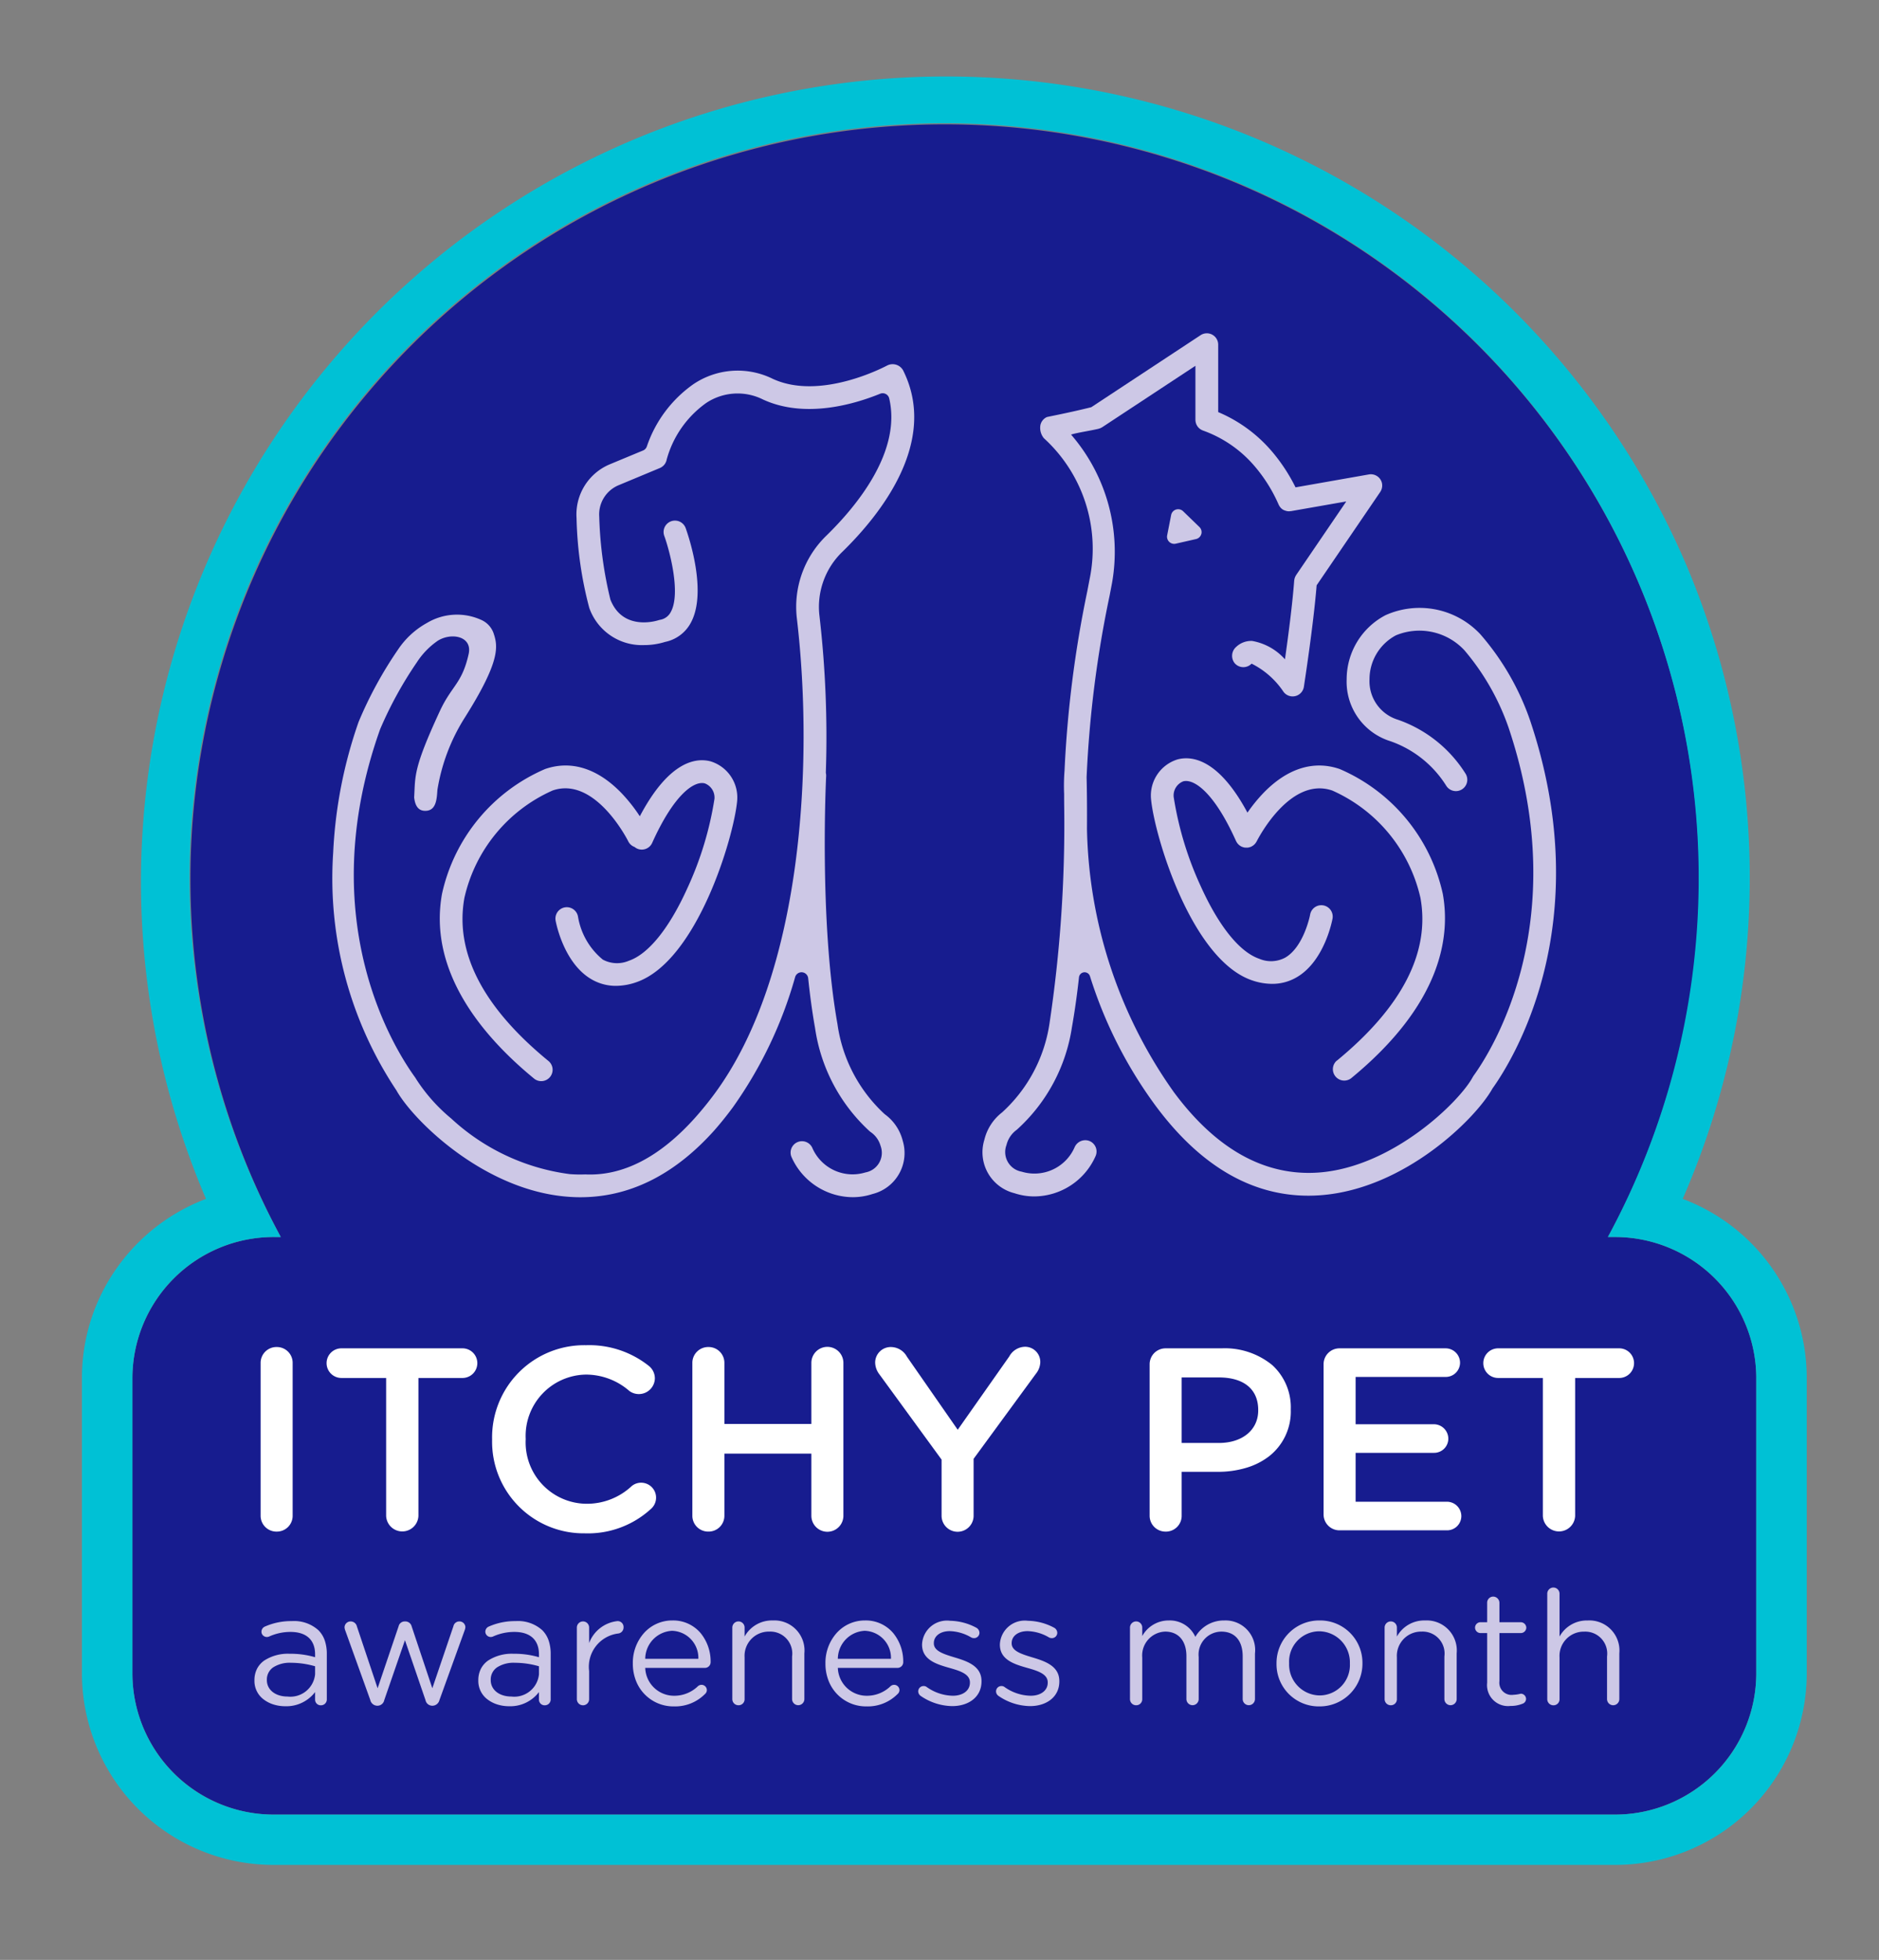
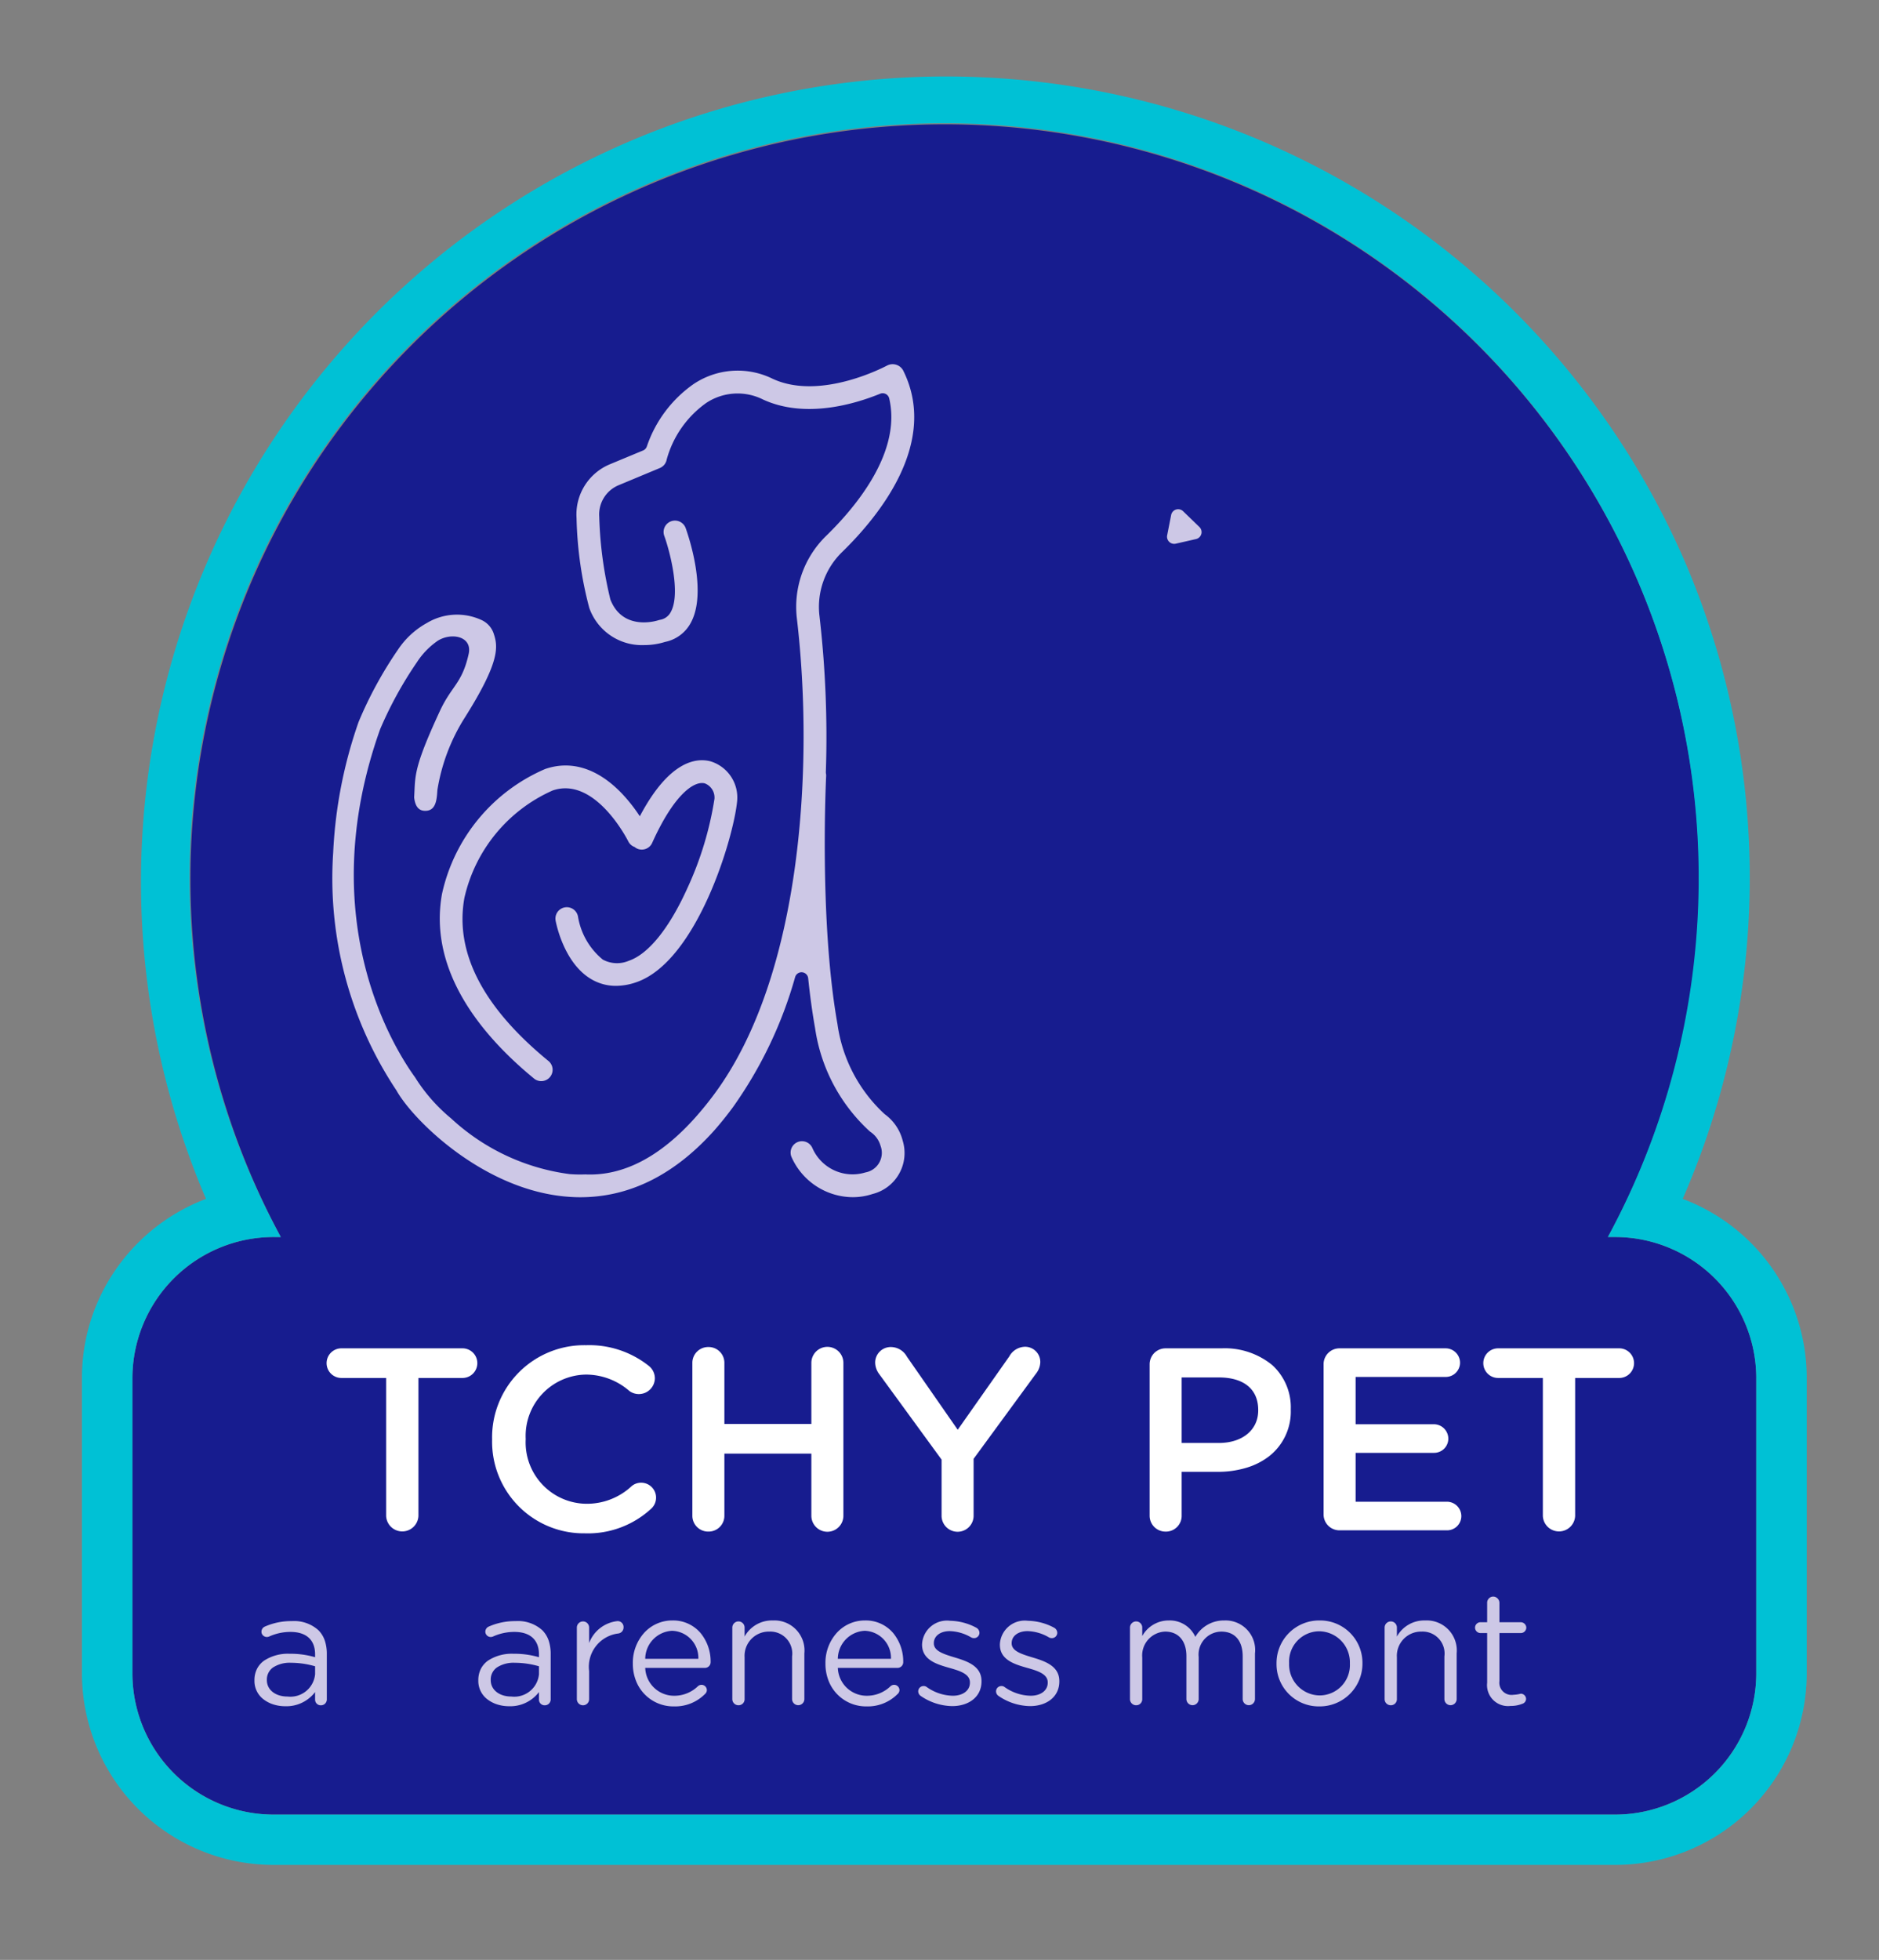
<svg xmlns="http://www.w3.org/2000/svg" id="IPAM_logo" data-name="IPAM logo" width="136.323" height="142.152" viewBox="0 0 136.323 142.152">
  <rect x="0" y="0" width="136.323" height="142.152" fill="#808080" stroke="none" />
  <defs>
    <clipPath id="clip-path">
      <path id="Clip_4" data-name="Clip 4" d="M0,0H125.136V129.9H0Z" fill="none" />
    </clipPath>
  </defs>
  <g id="IPAM_Logo-2" data-name="IPAM Logo" transform="translate(5.945 5.361)">
    <g id="Group">
      <path id="Fill_1" data-name="Fill 1" d="M117.814,90.925v21.452a10.262,10.262,0,0,1-10.241,10.22H10.241A10.262,10.262,0,0,1,0,112.378V90.925a10.262,10.262,0,0,1,10.241-10.22h.525a54.728,54.728,0,1,1,102.9-26.06,54.3,54.3,0,0,1-6.616,26.06h.525a10.262,10.262,0,0,1,10.241,10.22" transform="translate(3.661 3.654)" fill="#171c8f" />
      <g id="Group_5" data-name="Group 5">
        <path id="Clip_4-2" data-name="Clip 4" d="M0,0H125.136V129.9H0Z" fill="none" />
        <g id="Group_5-2" data-name="Group 5" clip-path="url(#clip-path)">
          <path id="Fill_3" data-name="Fill 3" d="M111.234,129.9H13.9A13.9,13.9,0,0,1,0,116.031V94.579a13.78,13.78,0,0,1,2.53-7.973A13.97,13.97,0,0,1,9,81.594,58.413,58.413,0,1,1,116.395,35.606a58.2,58.2,0,0,1-.26,45.988,13.864,13.864,0,0,1,9,12.985v21.452A13.9,13.9,0,0,1,111.234,129.9ZM13.9,84.359A10.242,10.242,0,0,0,3.661,94.579v21.452A10.242,10.242,0,0,0,13.9,126.251h97.332a10.242,10.242,0,0,0,10.241-10.22V94.579a10.242,10.242,0,0,0-10.241-10.22h-.525A54.743,54.743,0,1,0,9.537,71.963a54.294,54.294,0,0,0,4.89,12.4Z" transform="translate(0 0)" fill="#00c1d5" />
        </g>
      </g>
-       <path id="Fill_6" data-name="Fill 6" d="M0,1.15A1.148,1.148,0,0,1,1.171,0,1.144,1.144,0,0,1,2.324,1.15V12.237a1.144,1.144,0,0,1-1.152,1.15A1.148,1.148,0,0,1,0,12.237Z" transform="translate(12.963 92.338)" fill="#fff" />
      <path id="Fill_8" data-name="Fill 8" d="M4.289,2.149H1.077A1.075,1.075,0,1,1,1.077,0H9.863a1.075,1.075,0,0,1,0,2.149H6.632v9.993a1.172,1.172,0,0,1-2.343,0Z" transform="translate(17.78 92.433)" fill="#fff" />
      <path id="Fill_10" data-name="Fill 10" d="M0,6.863V6.825A6.685,6.685,0,0,1,6.821,0a6.944,6.944,0,0,1,4.534,1.489,1.158,1.158,0,0,1,.453.924,1.163,1.163,0,0,1-1.852.905A4.8,4.8,0,0,0,6.8,2.131,4.446,4.446,0,0,0,2.437,6.788v.038A4.451,4.451,0,0,0,6.8,11.5a4.744,4.744,0,0,0,3.306-1.263,1.059,1.059,0,0,1,.7-.264,1.083,1.083,0,0,1,.718,1.9,6.765,6.765,0,0,1-4.8,1.772A6.645,6.645,0,0,1,0,6.863" transform="translate(29.758 92.206)" fill="#fff" />
      <path id="Fill_12" data-name="Fill 12" d="M0,1.15A1.148,1.148,0,0,1,1.171,0,1.144,1.144,0,0,1,2.324,1.15V5.581h6.31V1.15a1.162,1.162,0,0,1,2.324,0V12.237a1.162,1.162,0,0,1-2.324,0V7.73H2.324v4.506a1.144,1.144,0,0,1-1.152,1.15A1.148,1.148,0,0,1,0,12.237Z" transform="translate(44.286 92.338)" fill="#fff" />
      <path id="Fill_14" data-name="Fill 14" d="M4.818,8.183.265,1.942A1.433,1.433,0,0,1,0,1.131,1.129,1.129,0,0,1,1.171.019a1.339,1.339,0,0,1,1.134.7l3.684,5.3L9.73.7A1.334,1.334,0,0,1,10.845,0a1.1,1.1,0,0,1,1.134,1.131,1.406,1.406,0,0,1-.321.83L7.142,8.126v4.129a1.162,1.162,0,0,1-2.324,0Z" transform="translate(57.549 92.32)" fill="#fff" />
      <path id="Fill_16" data-name="Fill 16" d="M1.171,13.292A1.149,1.149,0,0,1,0,12.142V1.169A1.164,1.164,0,0,1,.338.337,1.169,1.169,0,0,1,1.171,0H5.215A5.433,5.433,0,0,1,8.889,1.209a4.139,4.139,0,0,1,1.351,3.2V4.45A4.119,4.119,0,0,1,8.686,7.813,5.061,5.061,0,0,1,7,8.668a7.1,7.1,0,0,1-2.054.288H2.324v3.187a1.144,1.144,0,0,1-1.152,1.15ZM2.324,2.111V6.863h2.7c1.706,0,2.853-.947,2.853-2.357V4.468c0-1.5-1.04-2.357-2.853-2.357Z" transform="translate(77.462 92.433)" fill="#fff" />
      <path id="Fill_18" data-name="Fill 18" d="M0,12.029V1.169A1.152,1.152,0,0,1,1.171,0h7.69A1.047,1.047,0,0,1,9.9,1.037,1.035,1.035,0,0,1,8.861,2.074H2.324V5.506H8.011A1.051,1.051,0,0,1,9.05,6.561,1.031,1.031,0,0,1,8.011,7.58H2.324v3.545H8.955a1.048,1.048,0,0,1,1.039,1.037A1.035,1.035,0,0,1,8.955,13.2H1.171A1.152,1.152,0,0,1,0,12.029" transform="translate(90.082 92.433)" fill="#fff" />
      <path id="Fill_20" data-name="Fill 20" d="M4.289,2.149H1.077A1.075,1.075,0,1,1,1.077,0H9.863a1.075,1.075,0,0,1,0,2.149H6.632v9.993a1.172,1.172,0,0,1-2.343,0Z" transform="translate(101.701 92.433)" fill="#fff" />
      <path id="Fill_22" data-name="Fill 22" d="M2.232,6.175a2.834,2.834,0,0,1-.817-.118A2.307,2.307,0,0,1,.7,5.705,1.672,1.672,0,0,1,0,4.317V4.294a1.826,1.826,0,0,1,.186-.832,1.676,1.676,0,0,1,.524-.6,3.152,3.152,0,0,1,1.846-.492A6.314,6.314,0,0,1,4.4,2.62V2.413C4.4,1.363,3.763.785,2.614.785a3.731,3.731,0,0,0-1.55.335A.452.452,0,0,1,.9,1.154a.4.4,0,0,1-.275-.113A.371.371,0,0,1,.509.773.408.408,0,0,1,.752.4,4.72,4.72,0,0,1,2.706,0,2.633,2.633,0,0,1,4.638.658,1.949,1.949,0,0,1,5.1,1.4,3.02,3.02,0,0,1,5.251,2.4V5.668a.424.424,0,0,1-.428.439A.408.408,0,0,1,4.4,5.691V5.148A2.614,2.614,0,0,1,2.232,6.175Zm.416-3.151a2.212,2.212,0,0,0-1.294.336,1.068,1.068,0,0,0-.453.9v.023c0,.7.618,1.189,1.5,1.189a1.8,1.8,0,0,0,2-1.616V3.278A6.244,6.244,0,0,0,2.649,3.024Z" transform="translate(12.515 112.216)" fill="#cdc8e6" />
-       <path id="Fill_24" data-name="Fill 24" d="M1.874,5.714.058.669A.826.826,0,0,1,0,.427.44.44,0,0,1,.451,0,.467.467,0,0,1,.9.369l1.5,4.479L3.921.358A.456.456,0,0,1,4.361,0h.046A.472.472,0,0,1,4.87.358l1.5,4.49L7.9.346A.437.437,0,0,1,8.328,0a.427.427,0,0,1,.44.415A.824.824,0,0,1,8.71.658L6.883,5.714a.528.528,0,0,1-.486.4H6.362a.5.5,0,0,1-.486-.4L4.384,1.362,2.88,5.714a.5.5,0,0,1-.486.4H2.371a.53.53,0,0,1-.5-.4" transform="translate(19.051 112.24)" fill="#cdc8e6" />
      <path id="Fill_26" data-name="Fill 26" d="M2.232,6.175a2.834,2.834,0,0,1-.817-.118A2.307,2.307,0,0,1,.7,5.705,1.672,1.672,0,0,1,0,4.317V4.294a1.826,1.826,0,0,1,.186-.832,1.676,1.676,0,0,1,.524-.6,3.152,3.152,0,0,1,1.846-.492A6.31,6.31,0,0,1,4.4,2.62V2.413C4.4,1.363,3.763.785,2.614.785a3.731,3.731,0,0,0-1.55.335A.449.449,0,0,1,.9,1.154.392.392,0,0,1,.509.773.408.408,0,0,1,.752.4,4.723,4.723,0,0,1,2.707,0,2.633,2.633,0,0,1,4.638.658,1.948,1.948,0,0,1,5.1,1.4,3.022,3.022,0,0,1,5.251,2.4V5.668a.424.424,0,0,1-.428.439A.408.408,0,0,1,4.4,5.691V5.148A2.613,2.613,0,0,1,2.232,6.175Zm.416-3.151a2.211,2.211,0,0,0-1.294.336,1.069,1.069,0,0,0-.453.9v.023c0,.7.618,1.189,1.5,1.189a1.8,1.8,0,0,0,2-1.616V3.278A6.24,6.24,0,0,0,2.649,3.024Z" transform="translate(28.757 112.216)" fill="#cdc8e6" />
      <path id="Fill_28" data-name="Fill 28" d="M0,.473A.449.449,0,0,1,.439.023.444.444,0,0,1,.89.473v1.12A2.476,2.476,0,0,1,2.95,0a.428.428,0,0,1,.439.45A.441.441,0,0,1,3,.9,2.431,2.431,0,0,0,.89,3.624V5.656a.441.441,0,0,1-.44.45A.444.444,0,0,1,0,5.656Z" transform="translate(35.906 112.216)" fill="#cdc8e6" />
      <path id="Fill_30" data-name="Fill 30" d="M2.984,6.233A2.91,2.91,0,0,1,.235,4.392,3.381,3.381,0,0,1,0,3.128V3.1A3.246,3.246,0,0,1,.814.908,2.745,2.745,0,0,1,2.869,0,2.6,2.6,0,0,1,4.92.919a3.247,3.247,0,0,1,.724,2.105.41.41,0,0,1-.126.3.423.423,0,0,1-.291.117H.9a2.092,2.092,0,0,0,2.1,2.02,2.454,2.454,0,0,0,1.724-.693.4.4,0,0,1,.254-.1.388.388,0,0,1,.393.381.383.383,0,0,1-.139.289A3.041,3.041,0,0,1,2.984,6.233ZM2.845.75A2.051,2.051,0,0,0,.9,2.782H4.754A1.966,1.966,0,0,0,2.845.75Z" transform="translate(39.967 112.17)" fill="#cdc8e6" />
      <path id="Fill_32" data-name="Fill 32" d="M0,.519A.449.449,0,0,1,.44.069a.444.444,0,0,1,.451.45v.647A2.265,2.265,0,0,1,2.938,0a2.182,2.182,0,0,1,2.29,2.389V5.7a.445.445,0,1,1-.891,0V2.609A1.592,1.592,0,0,0,2.684.808,1.758,1.758,0,0,0,.891,2.678V5.7a.435.435,0,0,1-.44.45A.444.444,0,0,1,0,5.7Z" transform="translate(47.185 112.17)" fill="#cdc8e6" />
      <path id="Fill_34" data-name="Fill 34" d="M2.984,6.233A2.91,2.91,0,0,1,.235,4.392,3.381,3.381,0,0,1,0,3.128V3.1A3.246,3.246,0,0,1,.814.908,2.745,2.745,0,0,1,2.869,0,2.6,2.6,0,0,1,4.92.919a3.247,3.247,0,0,1,.724,2.105.41.41,0,0,1-.126.3.423.423,0,0,1-.291.117H.9a2.092,2.092,0,0,0,2.1,2.02,2.454,2.454,0,0,0,1.724-.693.4.4,0,0,1,.254-.1.388.388,0,0,1,.393.381.383.383,0,0,1-.139.289A3.041,3.041,0,0,1,2.984,6.233ZM2.845.75A2.051,2.051,0,0,0,.9,2.782H4.754A1.966,1.966,0,0,0,2.845.75Z" transform="translate(53.941 112.17)" fill="#cdc8e6" />
      <path id="Fill_36" data-name="Fill 36" d="M.162,5.437A.4.4,0,0,1,0,5.114a.387.387,0,0,1,.393-.381.356.356,0,0,1,.22.069,3.364,3.364,0,0,0,1.9.635c.717,0,1.237-.369,1.237-.946V4.467c0-.6-.705-.831-1.492-1.051C1.319,3.151.278,2.828.278,1.732V1.708A1.808,1.808,0,0,1,2.314,0,4.173,4.173,0,0,1,4.222.508a.431.431,0,0,1,.22.369.387.387,0,0,1-.393.381.448.448,0,0,1-.2-.046A3.243,3.243,0,0,0,2.29.75c-.706,0-1.157.37-1.157.866v.023c0,.566.74.785,1.538,1.027.926.277,1.92.635,1.92,1.708V4.4c0,1.131-.937,1.789-2.128,1.789a4.143,4.143,0,0,1-2.3-.75" transform="translate(60.673 112.193)" fill="#cdc8e6" />
      <path id="Fill_38" data-name="Fill 38" d="M.162,5.437A.4.4,0,0,1,0,5.114a.387.387,0,0,1,.393-.381.356.356,0,0,1,.22.069,3.364,3.364,0,0,0,1.9.635c.717,0,1.237-.369,1.237-.946V4.467c0-.6-.705-.831-1.492-1.051C1.319,3.151.278,2.828.278,1.732V1.708A1.808,1.808,0,0,1,2.314,0,4.173,4.173,0,0,1,4.222.508a.431.431,0,0,1,.22.369.387.387,0,0,1-.393.381.448.448,0,0,1-.2-.046A3.243,3.243,0,0,0,2.29.75c-.706,0-1.157.37-1.157.866v.023c0,.566.74.785,1.538,1.027.926.277,1.92.635,1.92,1.708V4.4c0,1.131-.937,1.789-2.128,1.789a4.143,4.143,0,0,1-2.3-.75" transform="translate(66.319 112.193)" fill="#cdc8e6" />
      <path id="Fill_40" data-name="Fill 40" d="M0,.519A.449.449,0,0,1,.439.069.444.444,0,0,1,.89.519v.612A2.186,2.186,0,0,1,2.822,0a2.032,2.032,0,0,1,1.92,1.189A2.384,2.384,0,0,1,6.847,0,2.147,2.147,0,0,1,9.068,2.4V5.7a.445.445,0,1,1-.891,0V2.609c0-1.154-.578-1.8-1.55-1.8A1.664,1.664,0,0,0,4.985,2.655V5.7a.445.445,0,1,1-.891,0V2.586c0-1.12-.59-1.778-1.538-1.778A1.731,1.731,0,0,0,.89,2.689V5.7a.434.434,0,0,1-.44.45A.444.444,0,0,1,0,5.7Z" transform="translate(76.036 112.17)" fill="#cdc8e6" />
      <path id="Fill_42" data-name="Fill 42" d="M3.1,6.233A3.061,3.061,0,0,1,0,3.14V3.117A3.092,3.092,0,0,1,3.123,0,3.07,3.07,0,0,1,6.235,3.094v.023A3.1,3.1,0,0,1,3.1,6.233ZM3.1.785A2.2,2.2,0,0,0,.914,3.094v.023a2.243,2.243,0,0,0,2.209,2.32,2.2,2.2,0,0,0,2.2-2.3V3.117A2.254,2.254,0,0,0,3.1.785Z" transform="translate(86.667 112.17)" fill="#cdc8e6" />
      <path id="Fill_44" data-name="Fill 44" d="M0,.519A.449.449,0,0,1,.44.069a.444.444,0,0,1,.451.45v.647A2.265,2.265,0,0,1,2.938,0a2.182,2.182,0,0,1,2.29,2.389V5.7a.445.445,0,1,1-.891,0V2.609A1.592,1.592,0,0,0,2.684.808,1.758,1.758,0,0,0,.891,2.678V5.7a.435.435,0,0,1-.44.45A.444.444,0,0,1,0,5.7Z" transform="translate(94.51 112.17)" fill="#cdc8e6" />
      <path id="Fill_46" data-name="Fill 46" d="M.879,6.245v-3.6H.393A.4.4,0,0,1,0,2.251a.4.4,0,0,1,.393-.393H.879V.45A.442.442,0,0,1,1.318,0,.459.459,0,0,1,1.77.45V1.859H3.32a.407.407,0,0,1,.4.393.4.4,0,0,1-.4.393H1.77V6.13a.884.884,0,0,0,1.006.993,2.525,2.525,0,0,0,.544-.081.385.385,0,0,1,.382.381.371.371,0,0,1-.255.346,2.253,2.253,0,0,1-.879.162A1.521,1.521,0,0,1,.879,6.245" transform="translate(101.07 110.439)" fill="#cdc8e6" />
-       <path id="Fill_48" data-name="Fill 48" d="M0,.45A.449.449,0,0,1,.44,0,.451.451,0,0,1,.891.45V3.555A2.265,2.265,0,0,1,2.938,2.39a2.182,2.182,0,0,1,2.29,2.389V8.092a.445.445,0,1,1-.891,0V5A1.592,1.592,0,0,0,2.684,3.2,1.758,1.758,0,0,0,.891,5.067V8.092a.435.435,0,0,1-.44.45A.444.444,0,0,1,0,8.092Z" transform="translate(106.31 109.781)" fill="#cdc8e6" />
-       <path id="Fill_50" data-name="Fill 50" d="M36.973,54.782h0c-1.178,2.134-6.331,7.277-12.468,7.731q-.446.033-.887.033c-4.143,0-7.867-2.191-11.079-6.522A31.893,31.893,0,0,1,7.78,46.637a.409.409,0,0,0-.8.078c-.137,1.235-.306,2.457-.513,3.62a12.51,12.51,0,0,1-4,7.43,1.925,1.925,0,0,0-.747,1.106,1.444,1.444,0,0,0,1.1,1.933,3.179,3.179,0,0,0,3.846-1.777.844.844,0,0,1,1.01-.47.823.823,0,0,1,.509,1.116A4.9,4.9,0,0,1,3.738,62.6,4.573,4.573,0,0,1,2.3,62.367,3.06,3.06,0,0,1,.116,58.489,3.564,3.564,0,0,1,1.4,56.507a10.872,10.872,0,0,0,3.442-6.46A97.216,97.216,0,0,0,5.909,34.455q-.008-.52-.007-1.033a14.159,14.159,0,0,1,.03-1.712h0A81.821,81.821,0,0,1,7.58,18.721l.171-.894A10.847,10.847,0,0,0,4.432,7.606a1.19,1.19,0,0,1-.257-.912.824.824,0,0,1,.475-.62c.045-.02,1.621-.315,3.222-.716h0L15.8.136a.824.824,0,0,1,1.28.706V5.707a.007.007,0,0,0,0,.006A10.445,10.445,0,0,1,20.99,8.58a12.673,12.673,0,0,1,1.7,2.59.006.006,0,0,0,.007,0l5.313-.935a.826.826,0,0,1,.944.6.841.841,0,0,1-.132.691l-4.6,6.75a.005.005,0,0,0,0,0c-.239,2.947-.9,7.179-.925,7.362a.826.826,0,0,1-1.472.372,6.024,6.024,0,0,0-2.319-2.051l-.005,0a.828.828,0,0,1-1.238-.05.857.857,0,0,1,.108-1.153,1.587,1.587,0,0,1,1.172-.445,4.141,4.141,0,0,1,2.372,1.323.006.006,0,0,0,.01,0c.226-1.59.538-3.949.669-5.7,0-.015.006-.029.008-.045a.829.829,0,0,1,.016-.09c.006-.023.013-.046.021-.068a.853.853,0,0,1,.035-.086c.01-.021.021-.041.033-.061s.017-.035.028-.051l3.629-5.327a.006.006,0,0,0-.006-.01l-3.994.7c-.025,0-.049,0-.074.006s-.045.007-.068.007h-.009a.813.813,0,0,1-.208-.03l-.042-.014A.824.824,0,0,1,21.8,12.8c-.011-.006-.022-.011-.032-.018a.824.824,0,0,1-.16-.138c-.008-.009-.015-.019-.023-.029a.822.822,0,0,1-.111-.176s-.006-.007-.007-.012A11.142,11.142,0,0,0,19.734,9.65a8.81,8.81,0,0,0-3.761-2.6l-.012-.006a.793.793,0,0,1-.11-.053c-.013-.007-.026-.013-.038-.02a.817.817,0,0,1-.091-.069c-.012-.01-.025-.019-.037-.03a.834.834,0,0,1-.074-.083c-.01-.012-.021-.023-.03-.036a.835.835,0,0,1-.056-.095c-.007-.014-.016-.027-.023-.042a.817.817,0,0,1-.035-.1c-.006-.019-.013-.038-.018-.057a.864.864,0,0,1-.013-.086.781.781,0,0,1-.008-.078c0-.008,0-.015,0-.023V2.367a.007.007,0,0,0-.01-.005L8.665,6.81c-.018.012-.038.019-.057.03s-.043.024-.065.034a.8.8,0,0,1-.1.034c-.014,0-.027.011-.041.015-.568.138-1.581.287-1.99.42a.006.006,0,0,0,0,.009,12.976,12.976,0,0,1,2.961,10.78l-.172.9A80.765,80.765,0,0,0,7.533,32.2h0c.013.521.041,1.877.027,3.723a34.065,34.065,0,0,0,6.305,19.117c3.081,4.154,6.619,6.11,10.517,5.826,5.383-.4,10.223-5.161,11.159-6.911l.06-.1c1.253-1.725,7.3-11.1,2.543-25.266a17.48,17.48,0,0,0-3.2-5.6,4.457,4.457,0,0,0-4.965-1.087,3.607,3.607,0,0,0-1.921,3.2,2.915,2.915,0,0,0,2.068,2.926,9.476,9.476,0,0,1,4.9,3.91.825.825,0,0,1-1.4.878,7.814,7.814,0,0,0-4.044-3.23A4.519,4.519,0,0,1,26.4,25.085a5.25,5.25,0,0,1,2.822-4.643A6.039,6.039,0,0,1,36.1,21.827a18.852,18.852,0,0,1,3.608,6.247c4.975,14.808-1.327,24.747-2.736,26.708" transform="translate(65.356 18.815)" fill="#cdc8e6" />
-       <path id="Fill_52" data-name="Fill 52" d="M13.48,21.934a.825.825,0,0,0,1.049,1.272c6.524-5.357,7.218-10.23,6.65-13.375A12.856,12.856,0,0,0,13.7.778C11.8.125,9.877.734,8.142,2.541a11.409,11.409,0,0,0-1.135,1.4C4.9.021,2.963-.189,1.938.08A2.743,2.743,0,0,0,.011,2.956C.256,5.6,2.923,14.58,7.325,16.1A4.532,4.532,0,0,0,8.8,16.36a3.492,3.492,0,0,0,1.792-.486c2.014-1.179,2.564-4.123,2.587-4.248a.825.825,0,0,0-1.625-.291c0,.023-.453,2.331-1.8,3.118a2.176,2.176,0,0,1-1.894.086c-1.424-.49-2.932-2.361-4.246-5.267A24.436,24.436,0,0,1,1.654,2.8a1.1,1.1,0,0,1,.7-1.131C3.131,1.473,4.6,2.48,6.178,6c.006.013.015.024.021.037s.026.047.041.07a.8.8,0,0,0,.048.068c.016.019.032.037.049.055a.769.769,0,0,0,.065.061c.018.015.036.029.055.042a.862.862,0,0,0,.082.051c.01.006.019.013.029.018s.02.007.03.011a.868.868,0,0,0,.091.033c.021.007.043.013.065.018a.829.829,0,0,0,.093.014c.022,0,.043,0,.065,0a.775.775,0,0,0,.1,0c.021,0,.042,0,.062-.007a.9.9,0,0,0,.092-.022l.067-.022c.013-.005.027-.008.04-.014s.026-.015.04-.023.044-.024.065-.038.049-.033.071-.05.037-.031.054-.048a.845.845,0,0,0,.061-.064c.016-.018.03-.038.044-.057a.749.749,0,0,0,.048-.076c.006-.012.015-.021.021-.033.024-.047,2.379-4.754,5.486-3.685a11.228,11.228,0,0,1,6.395,7.788c.712,3.943-1.332,7.917-6.074,11.811" transform="translate(77.552 49.638)" fill="#cdc8e6" />
      <path id="Fill_54" data-name="Fill 54" d="M6.812,23.065a.825.825,0,1,0,1.049-1.272C3.118,17.9,1.075,13.925,1.787,9.982a11.227,11.227,0,0,1,6.4-7.788c3.1-1.068,5.463,3.637,5.486,3.684a.823.823,0,0,0,.463.414.815.815,0,0,0,.185.118A.826.826,0,0,0,15.407,6c1.58-3.515,3.043-4.526,3.821-4.322a1.1,1.1,0,0,1,.7,1.131,24.415,24.415,0,0,1-1.963,6.467c-1.313,2.906-2.821,4.777-4.246,5.267a2.179,2.179,0,0,1-1.891-.084,5.1,5.1,0,0,1-1.8-3.121.825.825,0,0,0-1.624.292c.022.125.572,3.069,2.587,4.248a3.492,3.492,0,0,0,1.792.486A4.532,4.532,0,0,0,14.26,16.1c4.4-1.515,7.069-10.5,7.314-13.14A2.742,2.742,0,0,0,19.647.08c-1.035-.272-3-.054-5.134,3.984A11.669,11.669,0,0,0,13.2,2.4C11.463.592,9.541-.017,7.644.636A12.854,12.854,0,0,0,.162,9.69c-1.028,5.7,3.049,10.418,6.65,13.375" transform="translate(25.961 49.779)" fill="#cdc8e6" />
      <path id="Fill_56" data-name="Fill 56" d="M41.354,56.305a3.062,3.062,0,0,1-2.185,3.88,4.573,4.573,0,0,1-1.438.231,4.893,4.893,0,0,1-4.446-2.926.825.825,0,0,1,1.512-.659,3.18,3.18,0,0,0,3.853,1.79,1.444,1.444,0,0,0,1.1-1.933,1.8,1.8,0,0,0-.736-1.009l-.063-.052A12.592,12.592,0,0,1,35,48.152c-.207-1.162-.371-2.382-.5-3.615a.484.484,0,0,0-.946-.086,30.55,30.55,0,0,1-4.512,9.438l-.028.038q-.646.872-1.309,1.627c-2.784,3.116-5.919,4.746-9.345,4.859a.091.091,0,0,1-.023,0c-.12.005-.242.007-.364.007-.293,0-.589-.012-.886-.035-6.12-.451-11.261-5.564-12.458-7.711a.363.363,0,0,0-.024-.037,27.751,27.751,0,0,1-4.567-17.2,33.248,33.248,0,0,1,1.845-9.493A28.877,28.877,0,0,1,4.742,20.7a6.012,6.012,0,0,1,2.106-1.936,4.246,4.246,0,0,1,3.93-.219,1.65,1.65,0,0,1,.9.976c.319.954.5,2.012-2.12,6.159a13.893,13.893,0,0,0-1.958,5.2c-.043.618-.077,1.439-.777,1.508-.508.05-.822-.232-.906-.939a.545.545,0,0,1,0-.091c.084-1.509-.066-2.043,1.861-6.2.861-1.855,1.609-1.982,2.089-4.138.287-1.292-1.255-1.582-2.242-.961A5.58,5.58,0,0,0,6.111,21.62,28.062,28.062,0,0,0,3.447,26.47c-5,14.02,1.236,23.46,2.526,25.244.03.042.073.113.1.158A12.437,12.437,0,0,0,8.6,54.708a15.61,15.61,0,0,0,8.607,4.035,10.022,10.022,0,0,0,1.118.021c2.753.129,5.445-1.272,8.018-4.163.019-.023.04-.047.061-.07q.646-.731,1.28-1.585c6.4-8.631,7.232-23.963,6-34.47a7.187,7.187,0,0,1,2.13-6.034c2.193-2.137,5.466-6.089,4.566-9.956a.486.486,0,0,0-.657-.344c-1.888.769-5.458,1.82-8.5.419a4.112,4.112,0,0,0-4.118.249A7.443,7.443,0,0,0,24.23,6.932v.005h0a.67.67,0,0,1-.049.155.139.139,0,0,1-.014.028.743.743,0,0,1-.063.115l-.017.021a.809.809,0,0,1-.085.1s-.009.005-.012.01a.854.854,0,0,1-.249.164L20.75,8.776a2.293,2.293,0,0,0-1.409,2.274,28.533,28.533,0,0,0,.811,6.025c.912,2.316,3.382,1.528,3.487,1.493.016-.005.033-.007.051-.012s.031-.01.049-.014a1.069,1.069,0,0,0,.785-.555c.769-1.359-.1-4.545-.471-5.554a.826.826,0,0,1,1.553-.562c.171.472,1.632,4.666.356,6.925a2.723,2.723,0,0,1-1.841,1.346,5.1,5.1,0,0,1-1.532.231,4.046,4.046,0,0,1-3.972-2.7,27.684,27.684,0,0,1-.922-6.516,3.938,3.938,0,0,1,2.422-3.9l2.407-1a.487.487,0,0,0,.274-.3,9.081,9.081,0,0,1,3.364-4.5,5.738,5.738,0,0,1,5.759-.4C35.441,2.69,40.2.109,40.246.087A.871.871,0,0,1,41.384.44c2.6,5.193-1.655,10.488-4.418,13.181a5.548,5.548,0,0,0-1.644,4.661,76.3,76.3,0,0,1,.46,11.3.493.493,0,0,0,.009.109.762.762,0,0,1,.013.172c-.005.1-.52,10.467.821,18a10.922,10.922,0,0,0,3.391,6.5l.059.05a3.387,3.387,0,0,1,1.278,1.886" transform="translate(18.189 21.054)" fill="#cdc8e6" />
      <path id="Fill_58" data-name="Fill 58" d="M2.487,1.8a.517.517,0,0,1-.385.366L.634,2.5a.519.519,0,0,1-.624-.605L.3.419a.518.518,0,0,1,.87-.271l1.18,1.143a.513.513,0,0,1,.138.512" transform="translate(78.723 31.572)" fill="#cdc8e6" />
    </g>
  </g>
</svg>